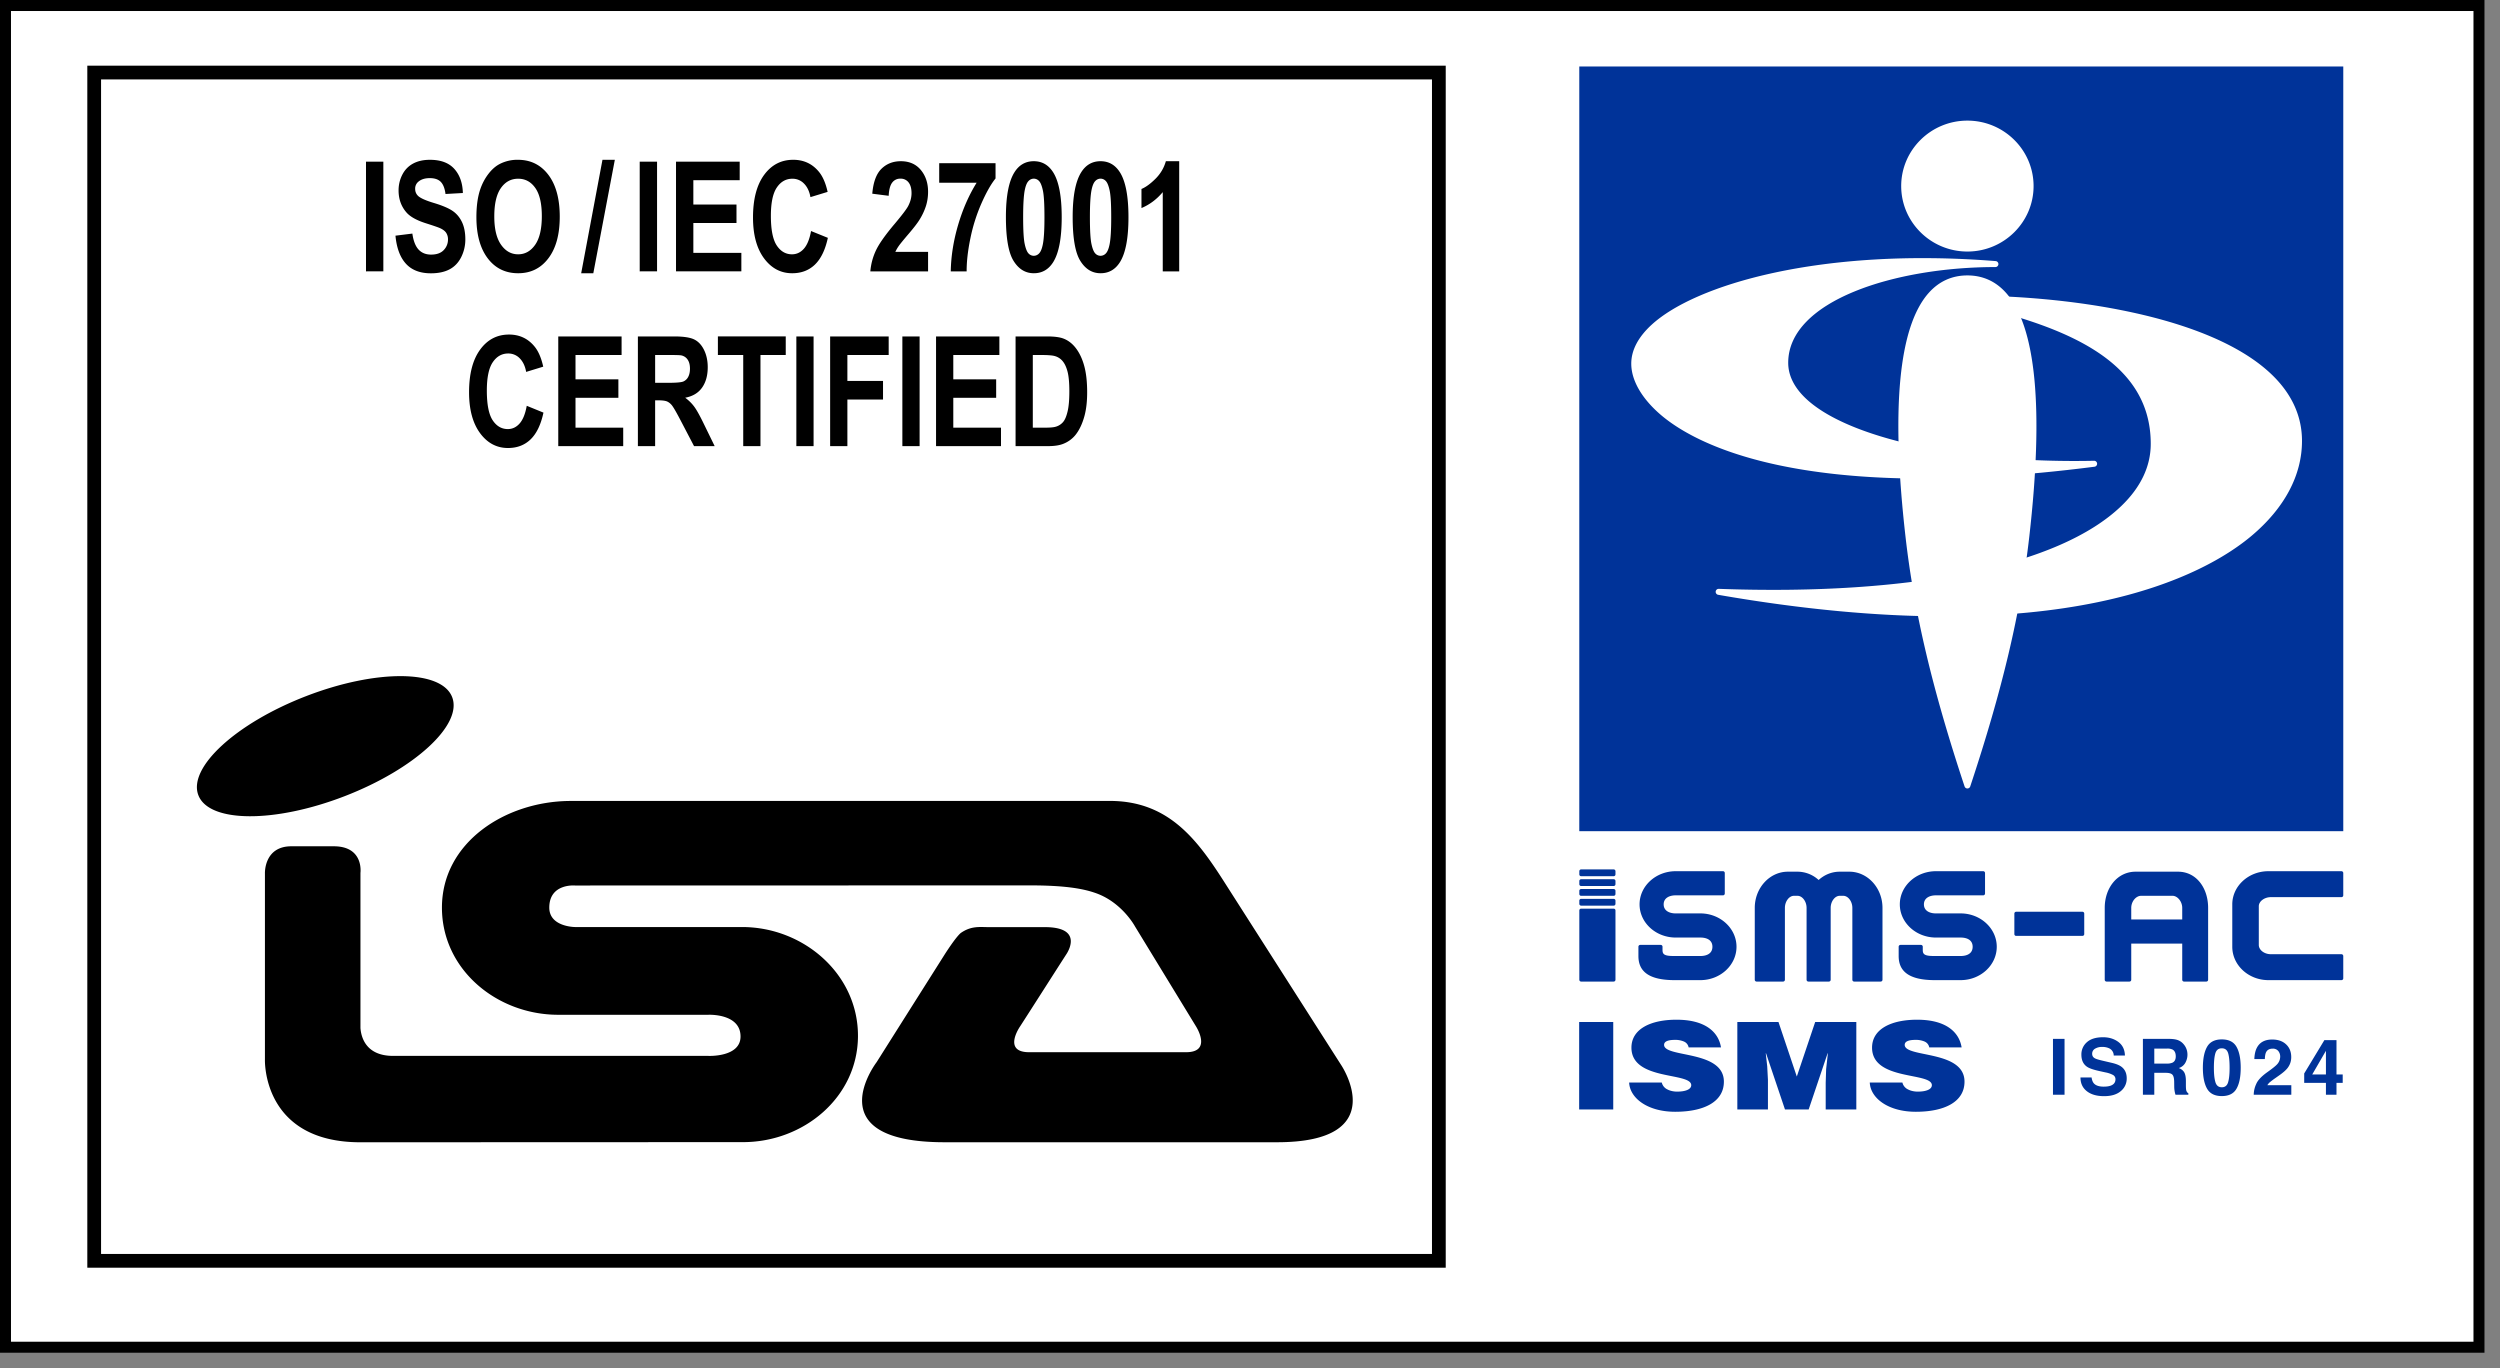
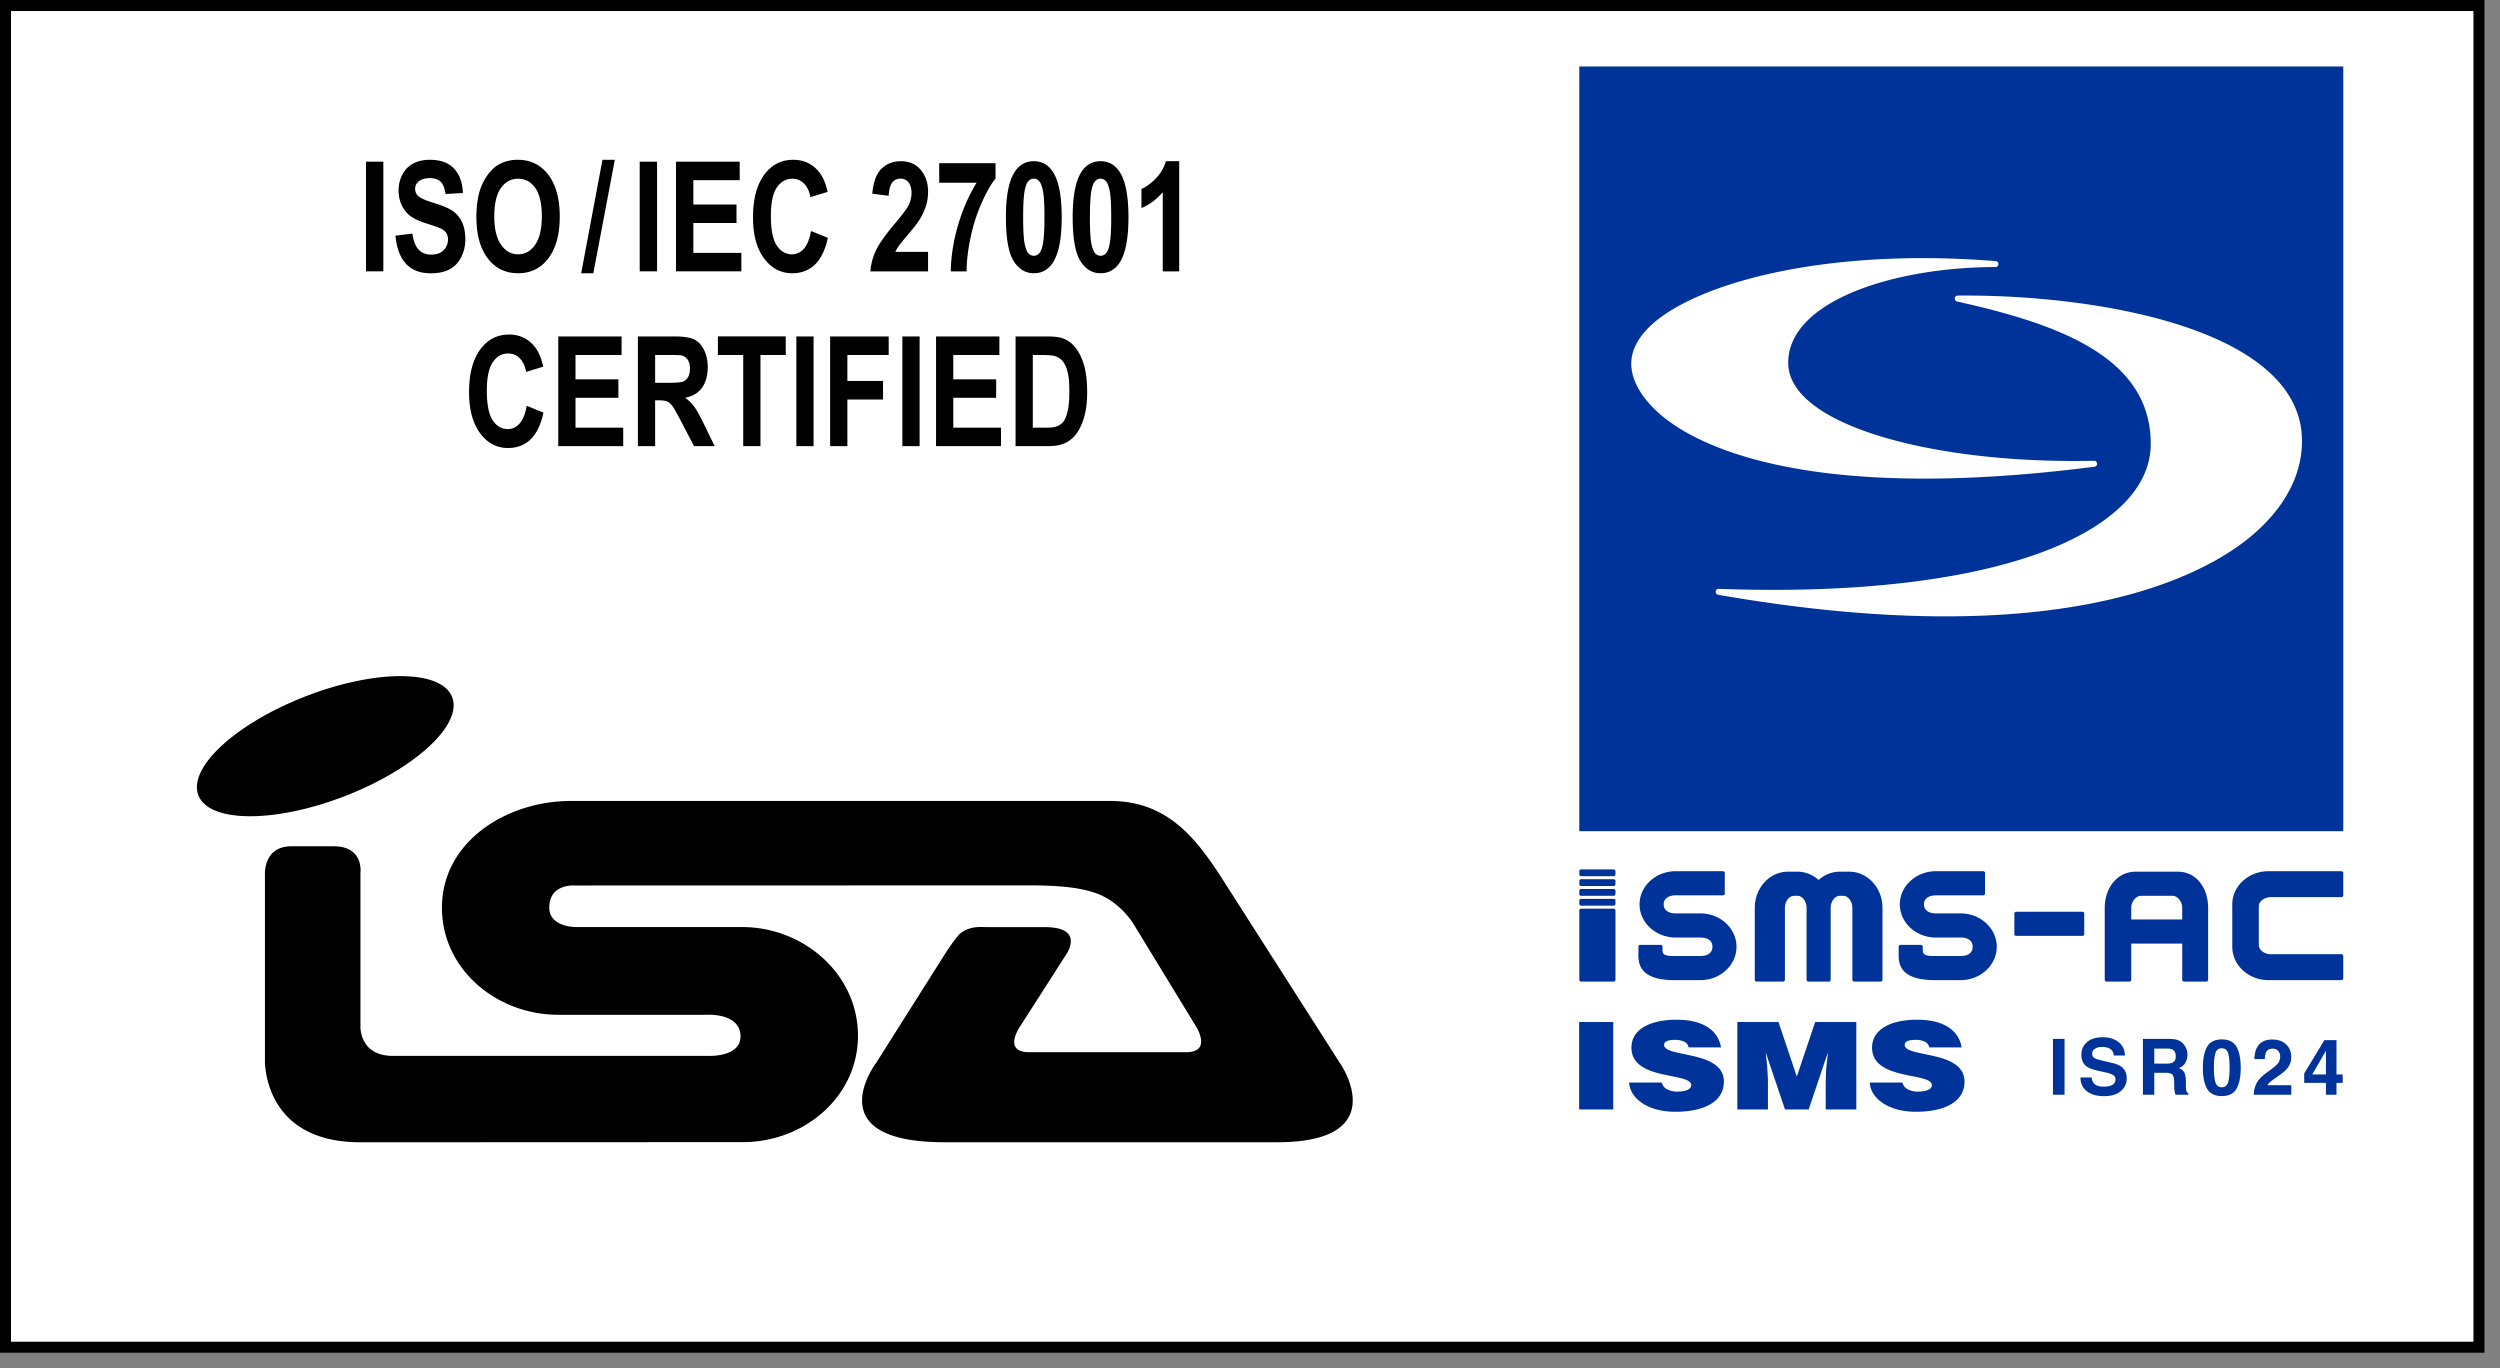
<svg xmlns="http://www.w3.org/2000/svg" width="148" height="81" viewBox="0 0 148 81">
  <rect x="0" y="0" width="148" height="81" fill="#808080" stroke="none" />
  <g fill="none" fill-rule="evenodd">
    <path fill="#FFF" d="M0 0h147v80H0z" />
    <g fill="#000" fill-rule="nonzero">
      <path d="M0 80.081V0h147.081v80.081H0zm146.756-.325v-.326.326zM.65 79.43h145.78V.652H.65V79.43z" />
-       <path d="M5.169 75.048V3.888h80.418v71.16H5.17zm80.011-.407v-.407.407zm-79.198-.407h78.791V4.702H5.983v69.532z" />
      <path d="M70.216 62.291h-9.29c-1.603 0-.537-1.527-.537-1.527.576-.89 2.14-3.345 2.724-4.25 0 0 .508-.71.153-1.193-.18-.246-.59-.435-1.414-.435h-3.329c-.52 0-1.024-.086-1.645.347-.314.261-.957 1.277-.957 1.277a10299.12 10299.12 0 0 0-4.028 6.375s-3.626 4.736 4.029 4.736h19.676c6.858 0 3.808-4.557 3.808-4.557l-6.72-10.523c-1.65-2.6-3.336-5.126-6.98-5.126-.288-.002-31.977.002-31.977.002-3.823.028-7.566 2.46-7.566 6.315 0 3.664 3.25 6.343 6.884 6.343h8.886s1.907-.093 1.907 1.286c0 1.237-1.907 1.148-1.907 1.148H23.277c-1.61 0-1.896-1.095-1.938-1.65v-9.182s.216-1.577-1.58-1.577h-2.512c-1.628 0-1.563 1.606-1.563 1.606v11.012s-.19 4.905 5.652 4.905l22.653-.009c3.579 0 6.776-2.643 6.803-6.253.026-3.693-3.224-6.48-6.857-6.48h-9.89s-1.527-.005-1.527-1.149c0-1.448 1.526-1.31 1.526-1.31l26.885-.007c1.607 0 2.896.103 3.853.427 1.617.526 2.406 1.996 2.406 1.996l3.613 5.92s.99 1.533-.585 1.533zM20.4 47.135c-4.149 1.604-8.024 1.579-8.656-.057-.63-1.634 2.222-4.26 6.371-5.864 4.15-1.604 8.023-1.58 8.653.058.631 1.633-2.22 4.26-6.368 5.863z" />
    </g>
    <g fill="#000" fill-rule="nonzero">
      <path d="M21.667 16.065V9.57h1.027v6.494zM23.412 13.952l1-.124c.06.428.181.742.365.943.184.201.432.301.744.301.331 0 .58-.089.748-.267a.887.887 0 0 0 .252-.627.7.7 0 0 0-.106-.392c-.07-.108-.194-.202-.37-.282-.12-.053-.394-.147-.822-.283-.55-.174-.937-.388-1.159-.642-.312-.358-.468-.793-.468-1.307 0-.331.073-.64.22-.928.147-.288.359-.508.635-.658.276-.15.61-.226 1-.226.64 0 1.12.179 1.443.536.322.357.492.834.508 1.43l-1.027.058c-.044-.333-.138-.573-.283-.72-.144-.146-.361-.219-.65-.219-.299 0-.532.078-.701.235a.522.522 0 0 0-.163.403c0 .154.05.285.152.394.13.14.444.284.944.435.5.15.87.306 1.109.467.239.16.426.38.562.66.135.279.203.624.203 1.034 0 .372-.081.72-.243 1.046-.162.325-.391.566-.687.724-.296.158-.665.237-1.107.237-.643 0-1.137-.19-1.482-.57-.344-.379-.55-.932-.617-1.658zM28.203 12.858c0-.662.078-1.217.233-1.666.115-.33.273-.628.473-.89.2-.263.42-.458.658-.585a2.27 2.27 0 0 1 1.096-.257c.75 0 1.35.297 1.8.89.45.594.674 1.42.674 2.477 0 1.048-.223 1.868-.67 2.46-.446.592-1.043.889-1.79.889-.756 0-1.358-.295-1.804-.884-.446-.59-.67-1.4-.67-2.434zm1.059-.045c0 .736.133 1.293.399 1.673.266.38.603.569 1.013.569.41 0 .745-.189 1.008-.565.262-.377.394-.941.394-1.694 0-.745-.128-1.3-.384-1.666-.256-.366-.595-.55-1.018-.55-.423 0-.765.186-1.024.557-.259.37-.388.93-.388 1.676zM34.406 16.176l1.26-6.716h.732l-1.274 6.716zM37.871 16.065V9.57h1.027v6.494zM40.02 16.065V9.57h3.77v1.098h-2.744v1.44H43.6v1.094h-2.554v1.768h2.842v1.094h-3.869zM48.013 13.677l.996.403c-.153.709-.407 1.235-.762 1.58-.355.344-.805.516-1.351.516-.676 0-1.23-.295-1.666-.884-.435-.59-.652-1.395-.652-2.417 0-1.08.219-1.92.656-2.518.437-.598 1.012-.897 1.724-.897.623 0 1.128.235 1.516.704.232.278.405.677.521 1.196l-1.017.31c-.06-.336-.185-.602-.376-.797a.937.937 0 0 0-.696-.292c-.377 0-.683.172-.917.518-.235.345-.353.905-.353 1.679 0 .82.116 1.406.347 1.754.232.349.532.523.902.523.273 0 .508-.11.705-.332.196-.222.337-.57.423-1.046zM54.942 14.909v1.156h-3.418c.037-.437.148-.851.333-1.243.185-.391.551-.91 1.097-1.557.44-.523.709-.877.808-1.063.134-.257.201-.51.201-.762 0-.278-.058-.49-.175-.64a.58.58 0 0 0-.484-.224.581.581 0 0 0-.486.235c-.12.157-.19.416-.208.78l-.971-.124c.058-.686.24-1.177.545-1.476.305-.298.687-.447 1.144-.447.503 0 .897.173 1.184.518.287.346.43.776.43 1.29 0 .292-.041.57-.123.834a3.678 3.678 0 0 1-.39.831c-.119.192-.331.468-.639.828-.308.36-.503.6-.585.718a2.2 2.2 0 0 0-.2.346h1.937zM55.601 10.815V9.66h3.335v.904c-.276.345-.556.842-.84 1.488a10.193 10.193 0 0 0-.65 2.062c-.15.728-.223 1.379-.221 1.952h-.94c.016-.898.161-1.813.435-2.747.274-.933.64-1.767 1.098-2.503h-2.217zM61.201 9.544c.493 0 .878.225 1.156.673.33.532.496 1.414.496 2.645 0 1.229-.167 2.112-.5 2.65-.275.442-.659.664-1.152.664-.495 0-.894-.243-1.197-.73-.303-.485-.454-1.351-.454-2.597 0-1.223.166-2.103.5-2.64.275-.443.659-.665 1.151-.665zm0 1.032a.428.428 0 0 0-.315.144c-.093.096-.165.268-.216.516-.067.322-.1.864-.1 1.626 0 .762.03 1.285.09 1.57.06.285.136.475.227.57a.425.425 0 0 0 .314.141.428.428 0 0 0 .316-.144c.093-.096.164-.268.215-.516.067-.319.1-.859.1-1.621s-.03-1.285-.09-1.57c-.06-.285-.135-.476-.227-.572a.423.423 0 0 0-.314-.144zM65.153 9.544c.493 0 .878.225 1.156.673.33.532.496 1.414.496 2.645 0 1.229-.167 2.112-.5 2.65-.275.442-.66.664-1.152.664-.495 0-.894-.243-1.197-.73-.303-.485-.454-1.351-.454-2.597 0-1.223.166-2.103.5-2.64.274-.443.659-.665 1.151-.665zm0 1.032a.428.428 0 0 0-.315.144c-.093.096-.165.268-.216.516-.067.322-.1.864-.1 1.626 0 .762.03 1.285.09 1.57.06.285.136.475.227.57a.425.425 0 0 0 .314.141.428.428 0 0 0 .316-.144c.092-.096.164-.268.215-.516.067-.319.1-.859.1-1.621s-.03-1.285-.09-1.57c-.06-.285-.135-.476-.227-.572a.423.423 0 0 0-.314-.144zM69.81 16.065h-.975v-4.691c-.357.425-.776.74-1.26.943v-1.13c.255-.106.531-.307.83-.604.298-.297.503-.643.614-1.039h.79v6.52z" />
      <g>
        <path d="m31.183 24.023.99.404c-.152.708-.404 1.235-.757 1.579-.353.344-.8.516-1.344.516-.67 0-1.223-.295-1.655-.884-.432-.59-.648-1.395-.648-2.416 0-1.081.217-1.92.652-2.519.434-.598 1.005-.897 1.714-.897.618 0 1.12.235 1.507.705.23.277.402.676.517 1.196l-1.01.31c-.06-.337-.185-.603-.375-.798a.929.929 0 0 0-.691-.292c-.375 0-.679.173-.912.518-.234.346-.35.905-.35 1.68 0 .82.115 1.405.344 1.753.23.349.53.523.897.523.271 0 .505-.11.7-.332.196-.222.336-.57.421-1.046zM33.049 26.411v-6.494h3.749v1.099H34.07v1.44h2.538v1.093H34.07v1.768h2.824v1.094H33.05zM37.763 26.411v-6.494h2.149c.54 0 .933.058 1.178.175.244.117.44.324.588.622.147.299.22.64.22 1.024 0 .487-.111.89-.334 1.207-.223.317-.557.517-1 .6.22.165.403.347.546.545.144.198.338.55.581 1.054l.618 1.267h-1.221l-.738-1.413c-.262-.505-.442-.823-.538-.955a.81.81 0 0 0-.307-.27c-.108-.049-.28-.073-.514-.073h-.207v2.711h-1.02zm1.021-3.748h.755c.49 0 .796-.026.918-.08a.587.587 0 0 0 .286-.274c.069-.13.103-.292.103-.487 0-.219-.045-.395-.136-.53a.597.597 0 0 0-.384-.254c-.083-.015-.331-.022-.745-.022h-.797v1.647zM43.999 26.411v-5.395h-1.5v-1.1h4.017v1.1H45.02v5.395H44zM47.144 26.411v-6.494h1.02v6.494zM49.144 26.411v-6.494h3.466v1.099h-2.445v1.537h2.11v1.098h-2.11v2.76h-1.02zM53.42 26.411v-6.494h1.021v6.494zM55.414 26.411v-6.494h3.749v1.099h-2.728v1.44h2.538v1.093h-2.538v1.768h2.824v1.094h-3.845zM60.122 19.917h1.865c.421 0 .742.041.963.124.296.112.55.312.762.598.211.286.372.637.482 1.052.11.415.166.927.166 1.535 0 .535-.052.995-.155 1.382-.127.473-.307.855-.542 1.147a1.748 1.748 0 0 1-.717.519c-.225.091-.526.137-.903.137h-1.921v-6.494zm1.02 1.099v4.301h.763c.285 0 .49-.02.617-.062a.892.892 0 0 0 .412-.27c.11-.127.198-.336.267-.627.07-.291.104-.687.104-1.19 0-.502-.035-.887-.104-1.156-.069-.268-.165-.478-.29-.629a.916.916 0 0 0-.472-.305c-.142-.042-.422-.062-.838-.062h-.459z" />
      </g>
    </g>
    <g fill-rule="nonzero">
      <path fill="#039" d="M93.494 3.936h45.228v45.27H93.494z" />
      <g fill="#FFF">
-         <path d="M112.551 11.016c0 2.137 1.758 3.875 3.92 3.875 2.16 0 3.917-1.738 3.917-3.875s-1.757-3.875-3.918-3.875c-2.161 0-3.919 1.738-3.919 3.875zM114.183 17.337c-1.78 1.995-2.242 6.851-1.377 14.433.51 4.481 1.59 9.04 3.497 14.786a.176.176 0 0 0 .335 0c1.907-5.745 2.984-10.305 3.496-14.786.865-7.582.401-12.437-1.377-14.433-.61-.685-1.38-1.032-2.287-1.032s-1.676.347-2.287 1.032z" />
-       </g>
+         </g>
      <g fill="#FFF">
        <path d="M97.764 19.236c-.791.732-1.193 1.503-1.193 2.293 0 .962.591 2.013 1.667 2.96 1.92 1.692 8.274 5.384 25.75 3.142a.177.177 0 0 0-.026-.353c-7.783.165-14.66-1.339-17.115-3.744-.653-.64-.985-1.332-.985-2.057 0-3.68 6.322-5.667 12.27-5.667a.177.177 0 0 0 .015-.353c-10.304-.823-17.789 1.382-20.383 3.78z" />
        <path d="M115.895 17.499c-.09.001-.165.07-.174.159-.01.09.05.172.138.191 5.955 1.326 11.465 3.265 11.465 8.425 0 1.327-.584 2.564-1.737 3.676-3.67 3.54-12.356 5.33-23.835 4.91a.178.178 0 0 0-.183.158.178.178 0 0 0 .146.194c20.515 3.572 28.916-1.25 31.575-3.489 1.956-1.646 2.988-3.59 2.988-5.62 0-1.43-.575-2.726-1.71-3.85-3.643-3.61-12.335-4.817-18.673-4.754z" />
      </g>
    </g>
    <g fill="#039" fill-rule="nonzero">
      <path d="M122.221 64.807h-.685v-3.305h.685zM123.822 63.787c.022.15.064.263.126.338.115.136.31.204.588.204.167 0 .301-.018.405-.054.197-.068.295-.197.295-.383a.283.283 0 0 0-.144-.253 1.569 1.569 0 0 0-.459-.155l-.357-.079c-.352-.077-.593-.162-.725-.253-.222-.152-.333-.391-.333-.715a.95.95 0 0 1 .326-.738c.218-.196.538-.294.96-.294.352 0 .652.093.901.277.249.184.38.452.391.804h-.663a.474.474 0 0 0-.266-.424.92.92 0 0 0-.411-.083.78.78 0 0 0-.437.108.34.34 0 0 0-.163.3c0 .118.054.207.161.265.07.039.215.084.439.137l.58.136c.253.06.444.14.57.24.197.156.296.38.296.675a.948.948 0 0 1-.35.753c-.234.2-.563.3-.989.3-.435 0-.777-.1-1.025-.296-.25-.197-.374-.467-.374-.81h.658zM128.96 61.587a.81.81 0 0 1 .31.23.929.929 0 0 1 .227.626c0 .157-.04.312-.119.463a.662.662 0 0 1-.392.322c.153.062.26.149.324.261.063.113.095.285.095.517v.222c0 .151.006.254.018.307.019.086.061.148.128.189v.083h-.762a1.632 1.632 0 0 1-.074-.462l-.004-.307c-.003-.211-.04-.352-.11-.422s-.2-.105-.393-.105h-.674v1.296h-.674v-3.305h1.58c.225.004.399.033.52.085zm-1.426.489v.888h.743a.788.788 0 0 0 .332-.054c.13-.063.196-.187.196-.372 0-.2-.064-.335-.19-.404a.682.682 0 0 0-.319-.058h-.762zM132.4 61.97c.167.292.25.706.25 1.243 0 .536-.083.95-.25 1.24-.165.29-.456.435-.87.435-.413 0-.703-.145-.87-.435-.166-.29-.25-.704-.25-1.24 0-.537.084-.951.25-1.243.167-.291.457-.437.87-.437.414 0 .705.146.87.437zm-1.246 2.1c.061.198.187.297.377.297s.314-.099.373-.297c.059-.197.088-.484.088-.857 0-.392-.03-.682-.088-.87-.06-.189-.184-.283-.373-.283-.19 0-.316.094-.377.282-.06.189-.092.479-.092.87 0 .374.031.66.092.858zM133.57 64.168c.092-.217.307-.446.646-.689.294-.21.485-.361.571-.453a.67.67 0 0 0 .2-.466.515.515 0 0 0-.115-.343.402.402 0 0 0-.327-.137c-.194 0-.326.073-.396.218-.04.083-.064.216-.071.399h-.621c.01-.277.06-.5.15-.67.17-.325.473-.487.908-.487.344 0 .618.095.821.286.204.19.305.443.305.756 0 .241-.072.455-.215.642-.095.124-.25.262-.465.415l-.256.181a5.14 5.14 0 0 0-.329.247.712.712 0 0 0-.149.177h1.419v.563h-2.225a1.53 1.53 0 0 1 .15-.64zM138.688 64.107h-.368v.7h-.625v-.7h-1.286v-.558l1.194-1.973h.717v2.031h.368v.5zm-.993-.5v-1.4l-.81 1.4h.81z" />
    </g>
    <g fill="#039" fill-rule="nonzero">
      <path d="M93.486 65.68v-5.176h2.018v5.177zM99.967 62.007a.467.467 0 0 0-.29-.353 1.294 1.294 0 0 0-.522-.093c-.444 0-.641.108-.641.295 0 .776 3.54.294 3.54 2.178 0 1.2-1.189 1.783-2.882 1.783-1.624 0-2.684-.798-2.727-1.733h1.932a.6.6 0 0 0 .334.41c.162.087.376.13.572.13.505 0 .838-.137.838-.381 0-.784-3.54-.245-3.54-2.222 0-1.1 1.13-1.654 2.668-1.654 1.71 0 2.488.734 2.634 1.64h-1.916zM102.85 65.68v-5.176h2.436l1.085 3.228 1.087-3.228h2.436v5.177h-1.813v-1.582l.026-.805.103-.935h-.017l-1.12 3.322h-1.402l-1.12-3.322h-.018l.086.762.043.805v1.755zM114.212 62.007a.467.467 0 0 0-.29-.353 1.294 1.294 0 0 0-.522-.093c-.444 0-.641.108-.641.295 0 .776 3.54.294 3.54 2.178 0 1.2-1.189 1.783-2.882 1.783-1.624 0-2.685-.798-2.727-1.733h1.932a.6.6 0 0 0 .334.41c.162.087.375.13.572.13.505 0 .838-.137.838-.381 0-.784-3.54-.245-3.54-2.222 0-1.1 1.13-1.654 2.668-1.654 1.71 0 2.488.734 2.634 1.64h-1.916z" />
    </g>
    <g fill="#039" fill-rule="nonzero">
      <path d="M100.662 54.074h-1.46c-.379 0-.713-.16-.713-.535s.334-.535.714-.535H102a.107.107 0 0 0 .107-.107v-1.215a.107.107 0 0 0-.107-.107h-2.798c-1.18 0-2.14.881-2.14 1.964s.96 1.964 2.14 1.964h1.46c.386 0 .713.151.713.546s-.327.547-.714.547h-1.205l-.394-.001c-.574 0-.641-.128-.641-.362v-.188a.107.107 0 0 0-.107-.107h-1.213a.108.108 0 0 0-.107.107V56.596c0 .827.502 1.428 2.14 1.428h1.527c1.18 0 2.14-.886 2.14-1.975 0-1.088-.96-1.975-2.14-1.975zM116.068 54.074h-1.46c-.38 0-.712-.16-.712-.535s.333-.535.713-.535h2.798a.108.108 0 0 0 .107-.107v-1.215a.108.108 0 0 0-.107-.107h-2.798c-1.18 0-2.14.881-2.14 1.964s.96 1.964 2.14 1.964h1.459c.387 0 .713.151.713.546s-.326.547-.713.547h-1.206l-.394-.001c-.572 0-.64-.128-.64-.362v-.188a.107.107 0 0 0-.107-.107h-1.213a.108.108 0 0 0-.107.107V56.596c0 .827.502 1.428 2.14 1.428h1.527c1.18 0 2.14-.886 2.14-1.975 0-1.088-.96-1.975-2.14-1.975zM134.434 53.111H138.614a.107.107 0 0 0 .107-.107v-1.322a.108.108 0 0 0-.107-.107H134.291c-1.18 0-2.14.881-2.14 1.964v2.51c0 1.089.96 1.975 2.14 1.975H138.614a.107.107 0 0 0 .107-.107v-1.321a.108.108 0 0 0-.107-.107H134.434c-.387 0-.713-.25-.713-.547v-2.296c0-.285.333-.535.713-.535zM123.28 53.976h-3.924a.108.108 0 0 0-.106.108v1.214c0 .059.048.107.106.107h3.924a.107.107 0 0 0 .107-.107v-1.214a.107.107 0 0 0-.107-.108zM109.48 51.604h-.569c-.474 0-.909.184-1.248.492a1.854 1.854 0 0 0-1.249-.492h-.57c-1.082 0-1.962.961-1.962 2.142v4.256c0 .059.049.107.107.107h1.57c.059 0 .107-.048.107-.107v-4.256c0-.38.25-.714.535-.714h.213c.285 0 .535.334.535.714v4.256c0 .059.048.107.107.107h1.213a.107.107 0 0 0 .107-.107v-4.256c0-.38.25-.714.535-.714h.213c.285 0 .535.334.535.714v4.256c0 .059.048.107.107.107h1.57a.107.107 0 0 0 .107-.107v-4.256c0-1.18-.88-2.142-1.962-2.142zM128.938 51.604h-2.508c-1.087 0-1.83.961-1.83 2.142v4.256c0 .059.048.107.107.107h1.355a.107.107 0 0 0 .108-.107V55.86h3.018v2.142c0 .059.048.107.107.107h1.32a.107.107 0 0 0 .106-.107v-4.256c0-1.18-.7-2.142-1.783-2.142zm.25 2.827h-3.018v-.685c0-.386.285-.714.581-.714h1.866c.285 0 .571.334.571.714v.685zM95.53 53.792h-1.927a.107.107 0 0 0-.107.108v4.102c0 .059.048.107.107.107h1.926a.107.107 0 0 0 .107-.107V53.9a.107.107 0 0 0-.107-.108zM95.53 51.469h-1.927a.107.107 0 0 0-.107.106v.189c0 .059.048.107.107.107h1.926a.107.107 0 0 0 .107-.107v-.189a.107.107 0 0 0-.107-.106zM95.53 52.05h-1.927a.107.107 0 0 0-.107.106v.189c0 .058.048.107.107.107h1.926a.108.108 0 0 0 .107-.107v-.189a.107.107 0 0 0-.107-.107zM95.53 52.63h-1.927a.107.107 0 0 0-.107.107v.188c0 .06.048.108.107.108h1.926a.108.108 0 0 0 .107-.108v-.188a.107.107 0 0 0-.107-.107zM95.53 53.212h-1.927a.107.107 0 0 0-.107.106v.189c0 .059.048.107.107.107h1.926a.107.107 0 0 0 .107-.107v-.189a.107.107 0 0 0-.107-.106z" />
    </g>
    <path d="M93.494 51.468h45.228v6.638H93.494z" />
  </g>
</svg>